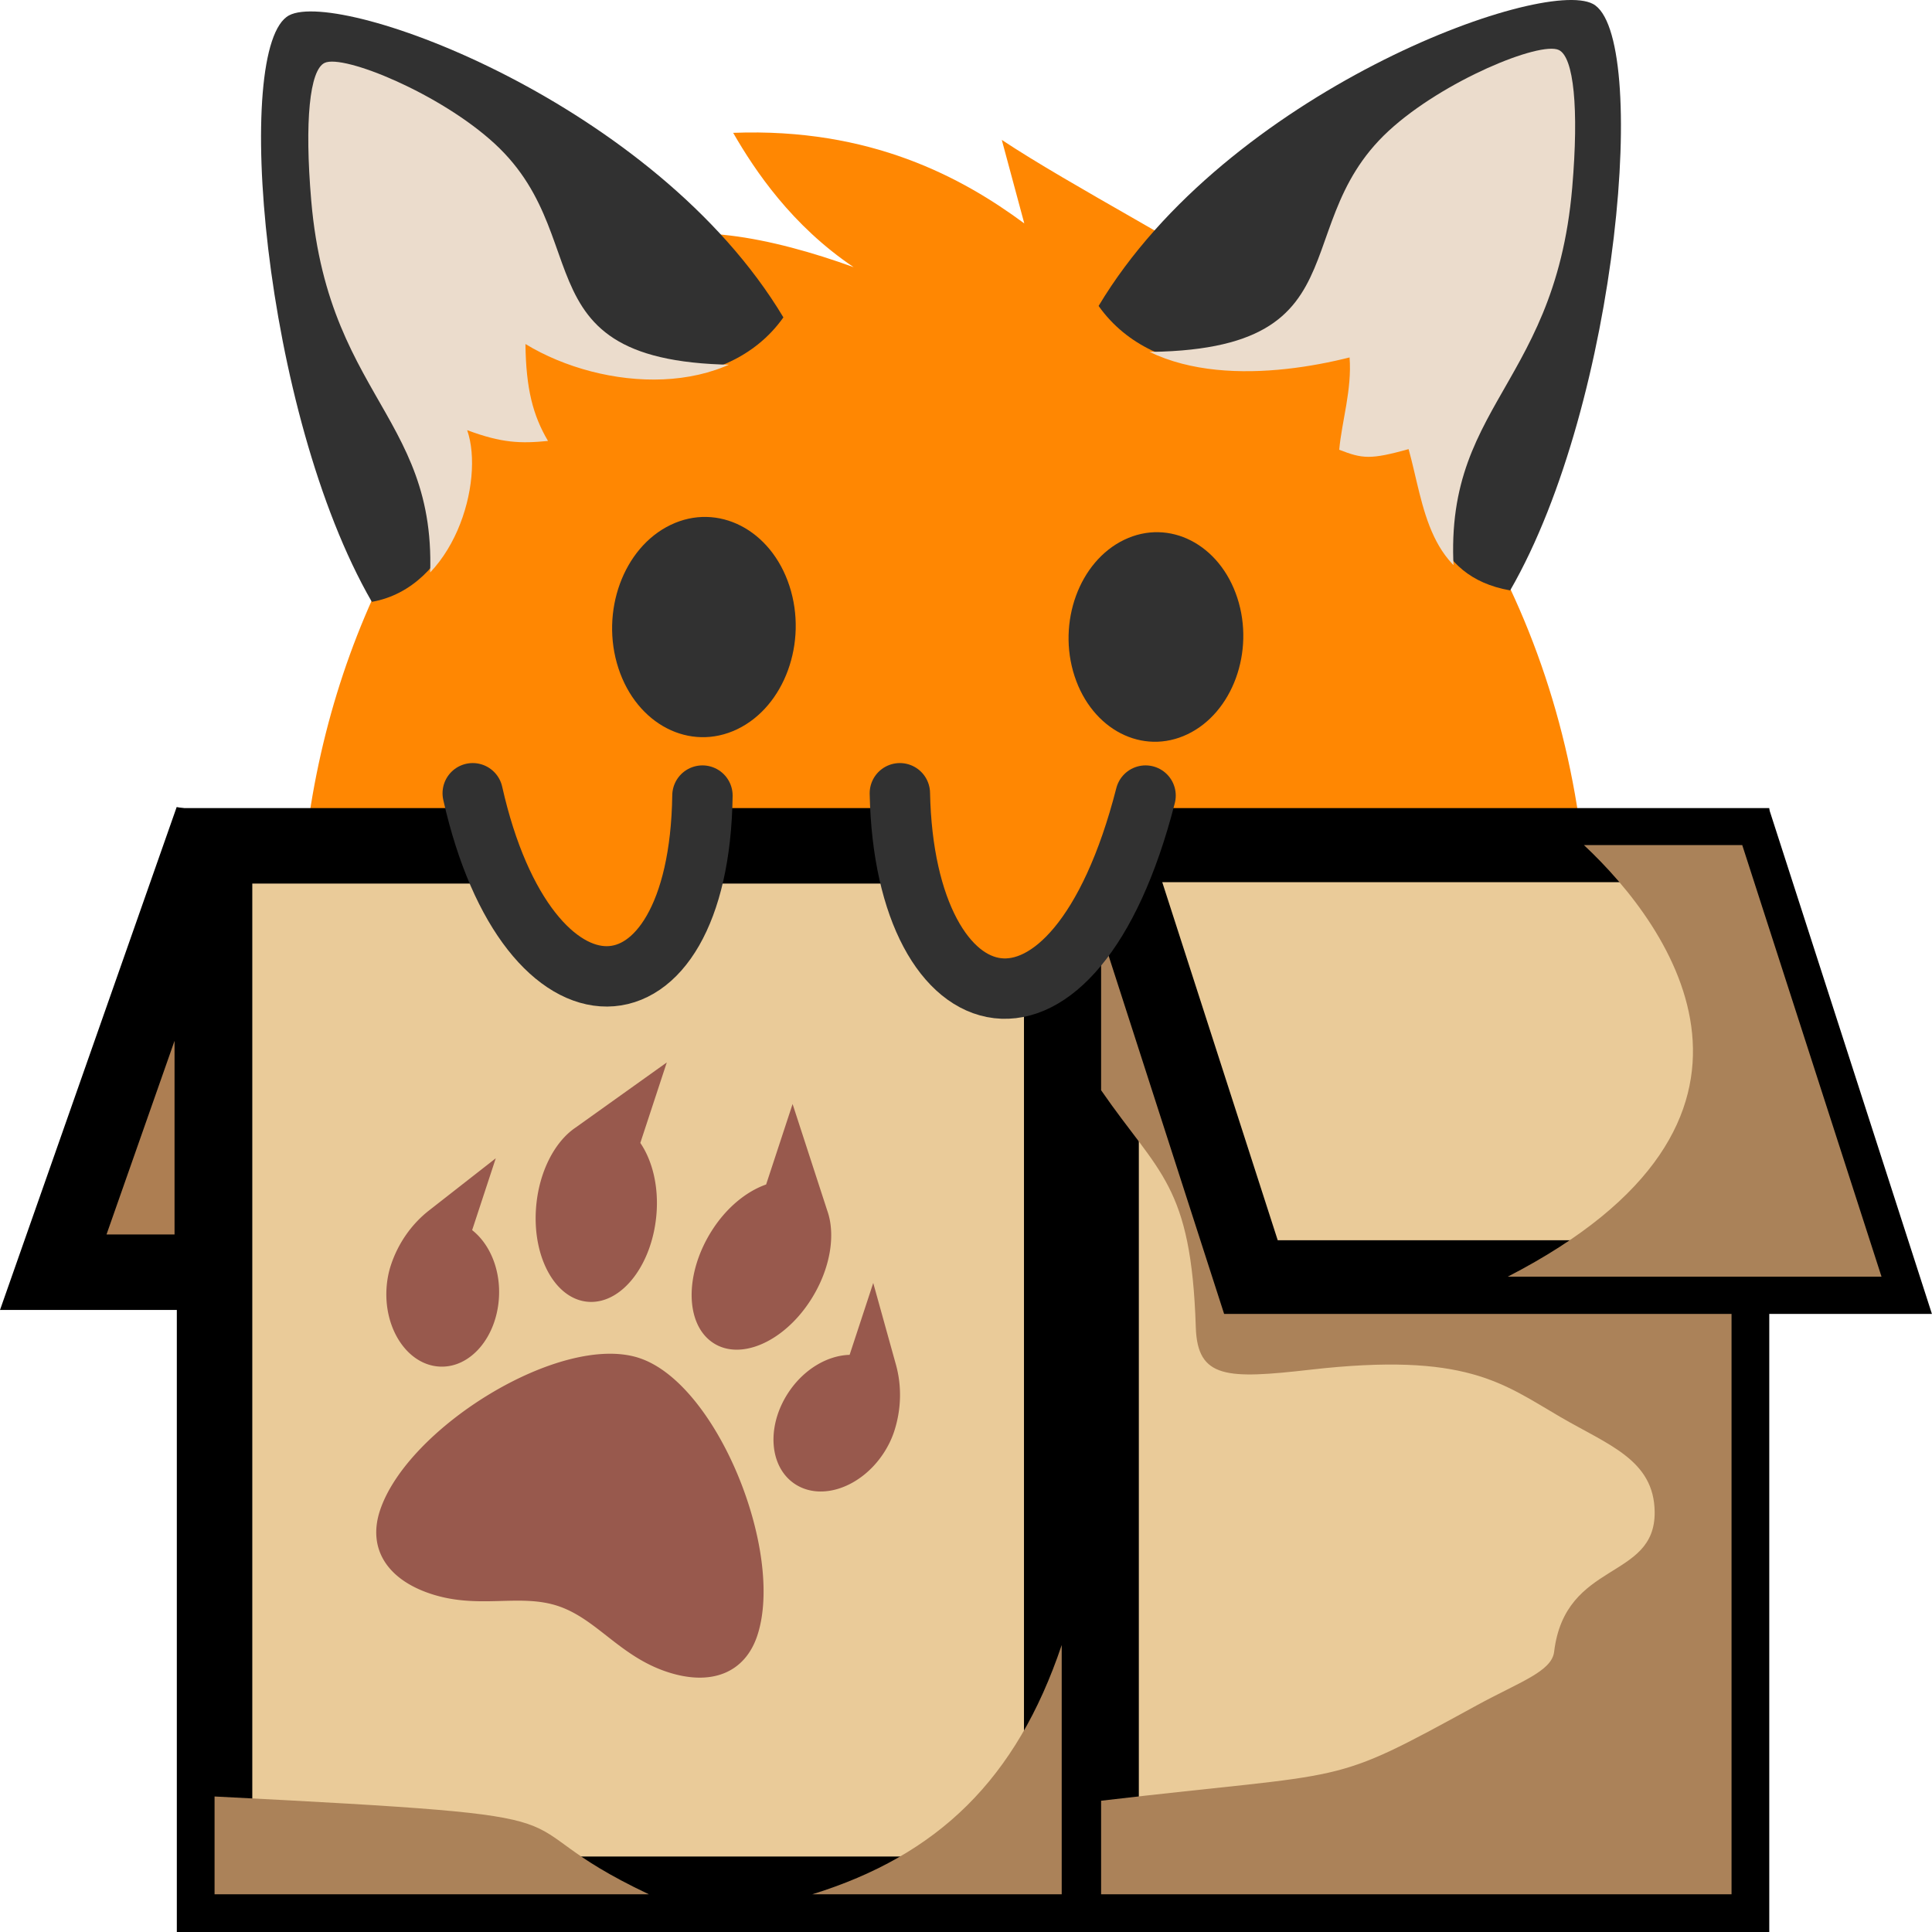
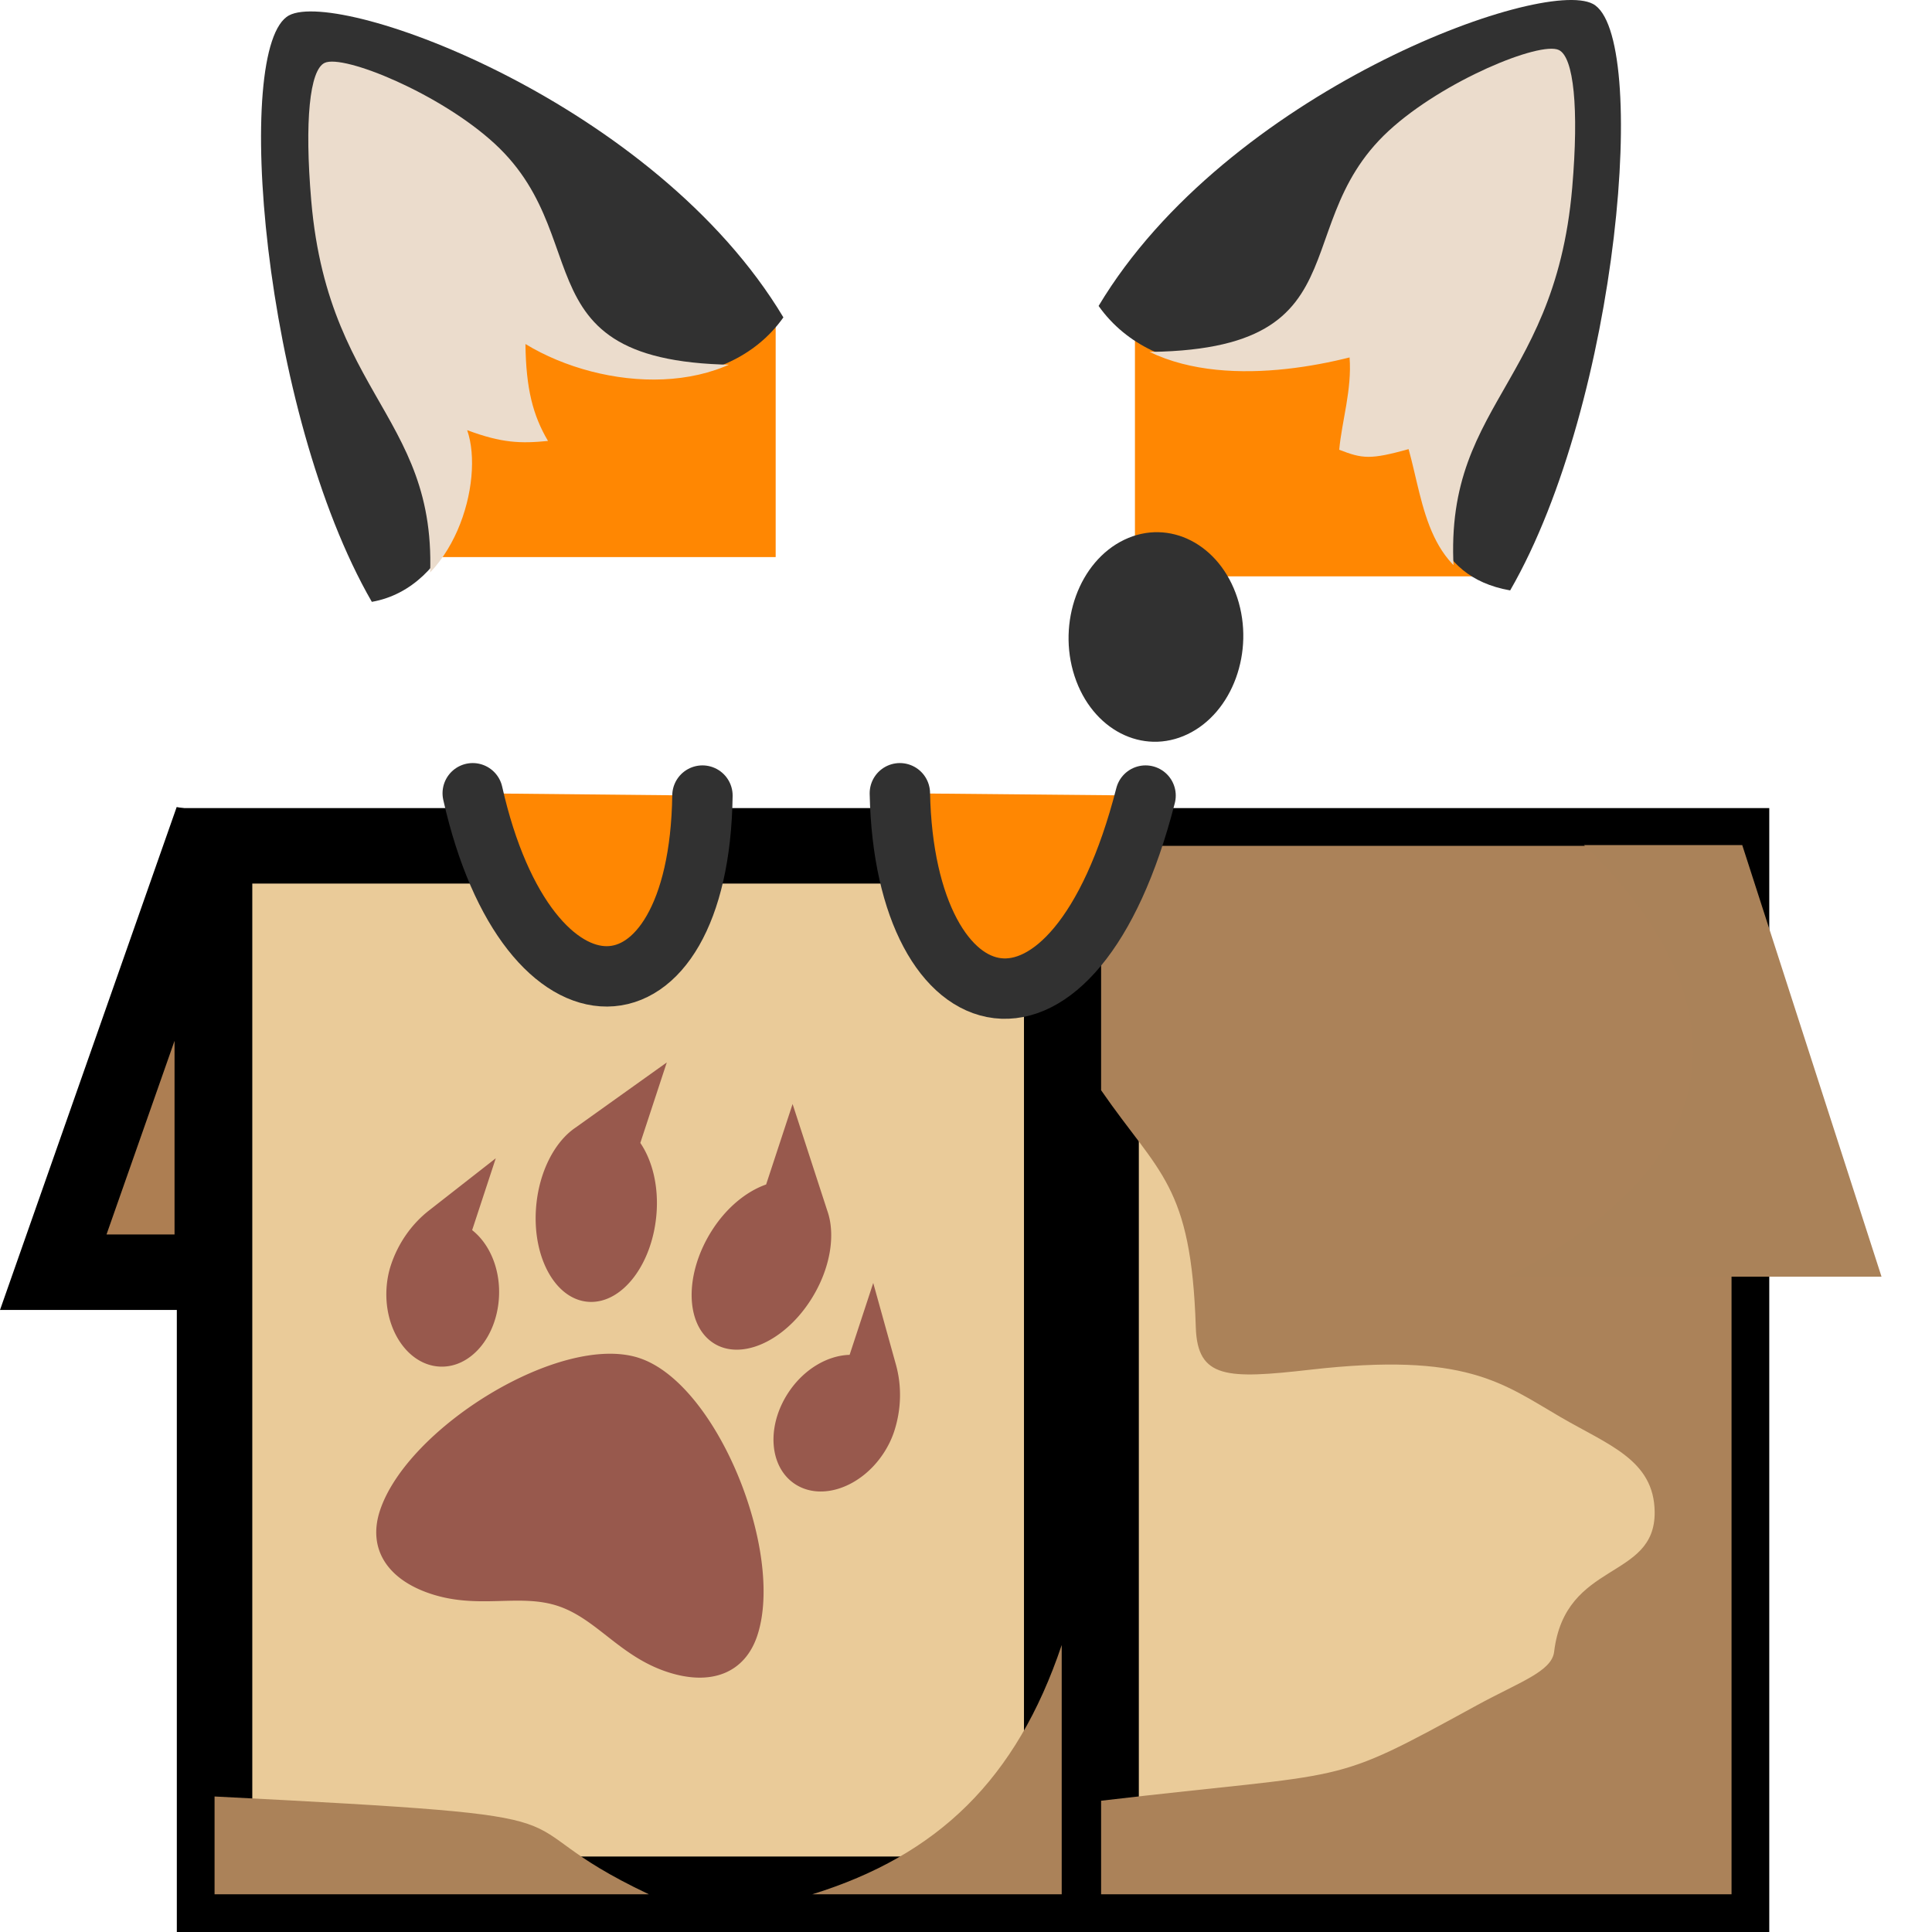
<svg xmlns="http://www.w3.org/2000/svg" xmlns:ns1="http://www.inkscape.org/namespaces/inkscape" xmlns:ns2="http://sodipodi.sourceforge.net/DTD/sodipodi-0.dtd" xmlns:xlink="http://www.w3.org/1999/xlink" width="128" height="128" viewBox="0 0 128 128" version="1.1" id="svg8" ns1:version="0.92.4 5da689c313, 2019-01-14" ns2:docname="blobfoxbox.svg" ns1:export-filename="/home/kevin/Encfs/Media-Enc/Projekte/Grafiken/2019.07.30 - blobfox/blobfoxbox.svg.png" ns1:export-xdpi="96" ns1:export-ydpi="96">
  <defs id="defs2">
    <pattern ns1:collect="always" xlink:href="#pattern2390" id="pattern2397" patternTransform="matrix(1.175,-1.175,1.957,1.957,-183.5,-202.5)" />
    <pattern ns1:collect="always" xlink:href="#pattern2384" id="pattern2390" patternTransform="matrix(1.175,-1.175,1.957,1.957,-210.412,-202.469)" />
    <pattern ns1:collect="always" xlink:href="#Strips1_1white" id="pattern2384" patternTransform="matrix(1.341,-1.341,1.891,1.891,-210.412,-202.469)" />
    <pattern ns1:stockid="Stripes 1:1 white" id="Strips1_1white" patternTransform="translate(0,0) scale(10,10)" height="1" width="2" patternUnits="userSpaceOnUse" ns1:collect="always">
      <rect id="rect1633" height="2" width="1" y="-0.5" x="0" style="fill:white;stroke:none" />
    </pattern>
    <linearGradient ns1:collect="always" id="linearGradient879">
      <stop style="stop-color:#ff7505;stop-opacity:1" offset="0" id="stop875" />
      <stop style="stop-color:#ff8702;stop-opacity:1" offset="1" id="stop877" />
    </linearGradient>
    <mask maskUnits="userSpaceOnUse" id="mask914">
      <path ns2:nodetypes="sssssssss" ns1:connector-curvature="0" id="path916" d="m 154.912,68.61 c 0,13.309 -2.851,14.612 -2.851,22.037 0,7.522 3.279,9.892 1.879,15.119 -1.747,6.519 -11.675,15.32 -32.3,19.246 -19.549,3.722 -44.713,3.715 -57.604,1.179 -12.971,-2.551 -33.636,-9.971 -35.993,-20.68 -3.353,-15.232 0.95,-36.745 10.314,-53.45 13.122,-23.41 38.499,-39.742 76.385,-32.803 18.754,3.435 40.17,20.227 40.17,49.352 z" style="opacity:1;fill:#ffffff;fill-opacity:1;fill-rule:evenodd;stroke:none;stroke-width:2.8;stroke-linecap:round;stroke-linejoin:round;stroke-miterlimit:4;stroke-dasharray:none;stroke-dashoffset:0;stroke-opacity:1;paint-order:markers stroke fill" />
    </mask>
    <clipPath clipPathUnits="userSpaceOnUse" id="clipPath939">
      <path style="opacity:1;fill:#ffffff;fill-opacity:1;fill-rule:evenodd;stroke:none;stroke-width:2.8;stroke-linecap:round;stroke-linejoin:round;stroke-miterlimit:4;stroke-dasharray:none;stroke-dashoffset:0;stroke-opacity:1;paint-order:markers stroke fill" d="m 150.702,0.513 c -3.588,-1.838 -33.067,6.515 -45.386,27.097 5.488,7.742 19.199,1.052 24.752,0.676 -1.518,2.343 -3.958,7.251 -4.009,10.319 2.256,0.871 6.464,0.348 8.501,-1.397 1.408,2.738 0.277,11.991 8.031,13.355 11.962,-15.595 13.616,-47.229 8.111,-50.05 z" id="path941" ns1:connector-curvature="0" ns2:nodetypes="scccccs" />
    </clipPath>
    <clipPath clipPathUnits="userSpaceOnUse" id="clipPath846">
      <path ns2:nodetypes="ssssssscccccccccs" ns1:connector-curvature="0" id="path848" d="m 391.794,425.42 c 1.657,13.018 -0.969,14.646 -0.045,21.909 0.936,7.358 4.439,9.267 3.72,14.554 -0.897,6.594 -9.513,16.438 -29.197,22.846 -18.658,6.074 -43.271,9.2 -56.195,8.325 -13.005,-0.881 -34.141,-5.565 -37.78,-15.746 -5.176,-14.481 -3.547,-36.67 3.434,-53.563 3.058,-7.4 11.253,-21.298 21.357,-27.692 l 8.117,-0.596 -12.767,-1.326 c 5.835,-2.879 11.39,-4.673 15.79,-5.331 1.441,0.886 3.341,1.689 5.005,2.251 -3.514,-1.724 -8.618,-10.207 -11.061,-13.143 13.215,-0.669 24.87,3.072 30.03,5.559 l -4.323,-6.209 c 6.881,0.777 11.291,4.589 18.481,4.892 18.77,1.025 41.809,14.783 45.434,43.271 z" style="opacity:1;fill:url(#linearGradient850);fill-opacity:1;fill-rule:evenodd;stroke:none;stroke-width:2.8;stroke-linecap:round;stroke-linejoin:round;stroke-miterlimit:4;stroke-dasharray:none;stroke-dashoffset:0;stroke-opacity:1;paint-order:markers stroke fill" />
    </clipPath>
    <linearGradient ns1:collect="always" xlink:href="#linearGradient879" id="linearGradient850" gradientUnits="userSpaceOnUse" gradientTransform="matrix(0.978,-0.124,0.124,0.978,231.789,378.026)" x1="114.287" y1="112.444" x2="95.348" y2="85.856" />
    <clipPath clipPathUnits="userSpaceOnUse" id="clipPath848">
      <path ns2:nodetypes="scccccs" ns1:connector-curvature="0" id="path850" d="M 151.144,0.339 C 146.27,-2.231 116.364,8.723 104.218,29.017 c 5.411,7.634 19.064,-0.123 24.539,-0.494 -1.496,2.31 -4.036,8.311 -4.087,11.335 2.224,0.859 9.32,0.611 12.132,-2.27 1.5,5.356 -1.156,17.091 6.49,18.436 10.366,-17.966 13.247,-52.839 7.853,-55.684 z" style="opacity:1;fill:#333333;fill-opacity:1;fill-rule:evenodd;stroke:none;stroke-width:2.8;stroke-linecap:round;stroke-linejoin:round;stroke-miterlimit:4;stroke-dasharray:none;stroke-dashoffset:0;stroke-opacity:1;paint-order:markers stroke fill" />
    </clipPath>
    <mask maskUnits="userSpaceOnUse" id="mask2393">
      <path style="opacity:1;fill:url(#pattern2397);fill-opacity:1;fill-rule:evenodd;stroke:none;stroke-width:2.5;stroke-linecap:round;stroke-linejoin:miter;stroke-miterlimit:4.12;stroke-dasharray:none;stroke-dashoffset:0;stroke-opacity:1;paint-order:fill markers stroke" d="m -145.254,-216.199 v 28.761 h -10.089 z" id="path2395" ns1:connector-curvature="0" ns2:nodetypes="cccc" />
    </mask>
    <clipPath clipPathUnits="userSpaceOnUse" id="clipPath2571">
      <path clip-path="none" ns2:nodetypes="scccccs" ns1:connector-curvature="0" id="path2573" d="M 151.383,0.101 C 146.498,-2.469 116.528,8.485 104.356,28.779 c 5.422,7.634 16.933,6.535 24.083,4.738 0.238,3.04 -0.747,6.094 -0.985,8.764 2.229,0.859 2.959,0.948 6.604,-0.06 1.503,5.356 1.794,12.219 9.456,13.564 10.388,-17.966 13.276,-52.839 7.869,-55.684 z" style="opacity:1;fill:#313131;fill-opacity:1;fill-rule:evenodd;stroke:none;stroke-width:2.8;stroke-linecap:round;stroke-linejoin:round;stroke-miterlimit:4;stroke-dasharray:none;stroke-dashoffset:0;stroke-opacity:1;paint-order:markers stroke fill" />
    </clipPath>
    <clipPath clipPathUnits="userSpaceOnUse" id="clipPath2578">
      <path style="opacity:1;fill:#313131;fill-opacity:1;fill-rule:evenodd;stroke:none;stroke-width:2.8;stroke-linecap:round;stroke-linejoin:round;stroke-miterlimit:4;stroke-dasharray:none;stroke-dashoffset:0;stroke-opacity:1;paint-order:markers stroke fill" d="M 151.521,-0.036 C 146.636,-2.607 116.666,8.347 104.494,28.641 c 5.422,7.634 17.331,6.86 24.748,2.383 -0.056,4.27 -0.717,6.773 -2.147,9.196 2.598,0.254 4.392,0.209 7.694,-1.025 -1.683,4.811 1.201,15.108 8.863,16.452 10.388,-17.966 13.276,-52.839 7.869,-55.684 z" id="path2580" ns1:connector-curvature="0" ns2:nodetypes="scccccs" clip-path="none" />
    </clipPath>
  </defs>
  <ns2:namedview id="base" pagecolor="#ffffff" bordercolor="#666666" borderopacity="1.0" ns1:pageopacity="0.0" ns1:pageshadow="2" ns1:zoom="16" ns1:cx="53.274784" ns1:cy="70.061237" ns1:document-units="px" ns1:current-layer="layer7" showgrid="false" units="px" fit-margin-top="0" fit-margin-left="0" fit-margin-right="0" fit-margin-bottom="0" ns1:window-width="3840" ns1:window-height="1981" ns1:window-x="2880" ns1:window-y="0" ns1:window-maximized="1" showguides="false" />
  <g ns1:groupmode="layer" id="layer3" ns1:label="Ear  back" />
  <g ns1:groupmode="layer" id="layer4" ns1:label="Body">
-     <path style="opacity:1;fill:#ff8702;fill-opacity:1;fill-rule:evenodd;stroke:none;stroke-width:5;stroke-linecap:round;stroke-linejoin:miter;stroke-miterlimit:4.12;stroke-dasharray:none;stroke-dashoffset:0;stroke-opacity:1;paint-order:markers stroke fill" d="M 105.218,62.638 H 19.852 c 0,-15.609 6.184,-29.58 15.927,-38.628 3.678,-3.433 9.666,-5.957 14.039,-4.791 0.387,-0.206 -8.249,-2.593 -7.891,-2.808 3.149,-1.894 9.208,-0.68 14.63,1.29 C 52.457,14.943 50.019,11.308 48.574,8.801 57.682,8.451 63.757,11.769 67.862,14.802 L 66.371,9.268 C 70.901,12.277 79.394,16.702 83.954,19.778 96.669,28.356 105.218,44.338 105.218,62.638 Z" id="path2464" ns1:connector-curvature="0" ns2:nodetypes="ccccsccccsc" />
    <rect style="opacity:1;fill:#ff8702;fill-opacity:1;fill-rule:evenodd;stroke:none;stroke-width:5;stroke-linecap:round;stroke-linejoin:miter;stroke-miterlimit:4.12;stroke-dasharray:none;stroke-dashoffset:0;stroke-opacity:1;paint-order:markers stroke fill" id="rect2551" width="23.457" height="16.489" x="27.933" y="20.419" />
    <rect style="opacity:1;fill:#ff8702;fill-opacity:1;fill-rule:evenodd;stroke:none;stroke-width:5;stroke-linecap:round;stroke-linejoin:miter;stroke-miterlimit:4.12;stroke-dasharray:none;stroke-dashoffset:0;stroke-opacity:1;paint-order:markers stroke fill" id="rect2551-9" width="23.457" height="16.489" x="75.193" y="21.696" />
  </g>
  <g ns1:groupmode="layer" id="layer5" ns1:label="Ear front">
    <path style="opacity:1;fill:#313131;fill-opacity:1;fill-rule:evenodd;stroke:none;stroke-width:2.8;stroke-linecap:round;stroke-linejoin:round;stroke-miterlimit:4;stroke-dasharray:none;stroke-dashoffset:0;stroke-opacity:1;paint-order:markers stroke fill" d="M 105.532,0.258 C 102.131,-1.536 81.261,6.108 72.785,20.27 c 3.776,5.327 11.791,4.56 16.77,3.307 0.166,2.121 -0.52,4.253 -0.686,6.116 1.552,0.599 2.06,0.662 4.599,-0.042 1.047,3.738 1.249,8.527 6.584,9.465 7.234,-12.537 9.245,-36.873 5.48,-38.858 z" id="path2490" ns1:connector-curvature="0" ns2:nodetypes="scccccs" clip-path="none" />
    <path clip-path="none" ns2:nodetypes="scccccs" ns1:connector-curvature="0" id="path2539" d="m 19.155,1.016 c 3.402,-1.794 24.271,5.85 32.747,20.012 -3.776,5.327 -12.068,4.787 -17.233,1.663 0.039,2.98 0.5,4.727 1.495,6.417 -1.809,0.177 -3.058,0.146 -5.357,-0.715 1.172,3.357 -0.837,10.543 -6.172,11.481 C 17.4,27.337 15.39,3.002 19.155,1.016 Z" style="opacity:1;fill:#313131;fill-opacity:1;fill-rule:evenodd;stroke:none;stroke-width:2.8;stroke-linecap:round;stroke-linejoin:round;stroke-miterlimit:4;stroke-dasharray:none;stroke-dashoffset:0;stroke-opacity:1;paint-order:markers stroke fill" />
    <path transform="matrix(0.696,0,0,0.698,0.019,0.286)" clip-path="url(#clipPath2571)" ns2:nodetypes="ssccss" ns1:connector-curvature="0" id="path2492" d="m 148.359,4.336 c -1.788,-0.848 -11.006,2.906 -16.193,7.672 -10.533,9.677 -1.071,22.665 -28.294,20.811 6.009,14.754 19.118,20.291 34.812,24.003 -2.67,-18.584 9.243,-19.505 10.95,-39.434 0.643,-7.513 0.149,-12.376 -1.275,-13.052 z" style="opacity:1;fill:#ebdccc;fill-opacity:1;fill-rule:evenodd;stroke:none;stroke-width:4.017;stroke-linecap:round;stroke-linejoin:round;stroke-miterlimit:4;stroke-dasharray:none;stroke-dashoffset:0;stroke-opacity:1;paint-order:markers stroke fill" />
    <path style="opacity:1;fill:#ebdccc;fill-opacity:1;fill-rule:evenodd;stroke:none;stroke-width:4.017;stroke-linecap:round;stroke-linejoin:round;stroke-miterlimit:4;stroke-dasharray:none;stroke-dashoffset:0;stroke-opacity:1;paint-order:markers stroke fill" d="m 148.359,4.336 c -1.788,-0.848 -11.006,2.906 -16.193,7.672 -10.533,9.677 -1.071,22.665 -28.294,20.811 6.009,14.754 19.118,20.291 34.812,24.003 -2.67,-18.584 9.243,-19.505 10.95,-39.434 0.643,-7.513 0.149,-12.376 -1.275,-13.052 z" id="path2541" ns1:connector-curvature="0" ns2:nodetypes="ssccss" clip-path="url(#clipPath2578)" transform="matrix(-0.696,0,0,0.698,124.764,1.14)" />
  </g>
  <g ns1:label="Face" ns1:groupmode="layer" id="layer1" transform="translate(-26.912,0.031)">
-     <ellipse transform="matrix(0.902,-0.433,0.31,0.951,0,0)" ry="7.117" rx="6.283" cy="69.848" cx="57.534" id="ellipse2481" style="opacity:1;fill:#313131;fill-opacity:1;fill-rule:evenodd;stroke:none;stroke-width:2.812;stroke-linecap:round;stroke-linejoin:round;stroke-miterlimit:4;stroke-dasharray:none;stroke-dashoffset:0;stroke-opacity:1;paint-order:markers stroke fill" />
    <ellipse style="opacity:1;fill:#313131;fill-opacity:1;fill-rule:evenodd;stroke:none;stroke-width:2.812;stroke-linecap:round;stroke-linejoin:round;stroke-miterlimit:4;stroke-dasharray:none;stroke-dashoffset:0;stroke-opacity:1;paint-order:markers stroke fill" id="ellipse2483" cx="86.037" cy="83.517" rx="5.979" ry="6.772" transform="matrix(0.902,-0.433,0.31,0.951,0,0)" />
  </g>
  <g ns1:groupmode="layer" id="layer6" ns1:label="Whiskers" style="display:none">
    <path style="fill:none;fill-opacity:1;stroke:#313131;stroke-width:2.5;stroke-linecap:round;stroke-linejoin:round;stroke-miterlimit:4;stroke-dasharray:none;stroke-opacity:1" d="m 68.646,77.025 c 9.338,-1.395 20.514,-0.625 30.695,1.011" id="path943" ns1:connector-curvature="0" ns2:nodetypes="cc" />
    <path ns2:nodetypes="cc" ns1:connector-curvature="0" id="path945" d="m 67.229,83.131 c 11.44,0.449 21.055,4.55 30.035,11.482" style="fill:none;fill-opacity:1;stroke:#313131;stroke-width:2.5;stroke-linecap:round;stroke-linejoin:round;stroke-miterlimit:4;stroke-dasharray:none;stroke-opacity:1" />
    <path ns2:nodetypes="cc" ns1:connector-curvature="0" id="path947" d="M 32.895,71.457 C 26.719,67.627 21.193,65.441 14.568,63.586" style="fill:none;fill-opacity:1;stroke:#313131;stroke-width:2.5;stroke-linecap:round;stroke-linejoin:round;stroke-miterlimit:4;stroke-dasharray:none;stroke-opacity:1" />
    <path style="fill:none;fill-opacity:1;stroke:#313131;stroke-width:2.5;stroke-linecap:round;stroke-linejoin:round;stroke-miterlimit:4;stroke-dasharray:none;stroke-opacity:1" d="M 32.162,76.368 C 24.398,74.197 17.84,73.287 10.804,73.047" id="path949" ns1:connector-curvature="0" ns2:nodetypes="cc" />
  </g>
  <g ns1:groupmode="layer" id="layer2" ns1:label="Box" style="display:inline">
    <path style="opacity:1;fill:#ad7e52;fill-opacity:1;fill-rule:evenodd;stroke:#000000;stroke-width:5;stroke-linecap:round;stroke-linejoin:miter;stroke-miterlimit:4.12;stroke-dasharray:none;stroke-dashoffset:0;stroke-opacity:1;paint-order:markers stroke fill" d="M 14.064,54.298 V 84.287 H 3.529 Z" id="rect865" ns1:connector-curvature="0" ns2:nodetypes="cccc" />
    <path ns2:nodetypes="cccc" ns1:connector-curvature="0" id="path2374" d="m -145.254,-216.199 v 28.761 h -10.089 z" style="opacity:1;fill:#8c6642;fill-opacity:1;fill-rule:evenodd;stroke:#000000;stroke-width:4.792;stroke-linecap:round;stroke-linejoin:miter;stroke-miterlimit:4.12;stroke-dasharray:none;stroke-dashoffset:0;stroke-opacity:1;paint-order:markers stroke fill" mask="url(#mask2393)" transform="matrix(1.044,0,0,1.043,165.74,279.724)" />
    <rect style="opacity:1;fill:#eacb99;fill-opacity:1;fill-rule:evenodd;stroke:#000000;stroke-width:5;stroke-linecap:round;stroke-linejoin:miter;stroke-miterlimit:4.12;stroke-dasharray:none;stroke-dashoffset:0;stroke-opacity:1;paint-order:markers stroke fill" id="rect863" width="56.126" height="69.461" x="14.215" y="56.039" />
    <rect y="56.039" x="72.951" height="69.461" width="41.768" id="rect868" style="opacity:1;fill:#eacb99;fill-opacity:1;fill-rule:evenodd;stroke:#000000;stroke-width:5;stroke-linecap:round;stroke-linejoin:miter;stroke-miterlimit:4.12;stroke-dasharray:none;stroke-dashoffset:0;stroke-opacity:1;paint-order:markers stroke fill" />
    <path style="opacity:1;fill:#ab8259;fill-opacity:1;fill-rule:evenodd;stroke:none;stroke-width:5;stroke-linecap:round;stroke-linejoin:miter;stroke-miterlimit:4.12;stroke-dasharray:none;stroke-dashoffset:0;stroke-opacity:1;paint-order:markers stroke fill" d="M 72.951,56.039 H 114.719 V 125.5 H 72.951 v -6.197 c 16.976,-1.997 14.88,-0.846 24.904,-6.328 2.802,-1.532 4.952,-2.229 5.11,-3.54 0.733,-6.078 6.713,-4.719 6.661,-9.271 -0.04,-3.443 -3.063,-4.428 -6.25,-6.286 C 99.52,91.631 97.12,89.572 86.82,90.745 81.298,91.374 79.334,91.35 79.225,87.94 78.922,78.462 76.798,77.805 72.951,72.231 Z" id="rect2421" ns1:connector-curvature="0" ns2:nodetypes="cccccsssssscc" />
-     <rect style="opacity:1;fill:#eacb99;fill-opacity:1;fill-rule:evenodd;stroke:#000000;stroke-width:5.125;stroke-linecap:round;stroke-linejoin:miter;stroke-miterlimit:4.12;stroke-dasharray:none;stroke-dashoffset:0;stroke-opacity:1;paint-order:markers stroke fill" id="rect871" width="41.768" height="30.045" x="55.592" y="58.831" transform="matrix(1,0,0.307,0.952,0,0)" />
    <path id="path895" d="m 39.064,86.253 c 2.205,0.087 4.191,-2.553 4.435,-5.896 0.134,-1.842 -0.301,-3.493 -1.076,-4.636 l 1.753,-5.331 -6.039,4.312 c -1.392,0.936 -2.45,2.961 -2.624,5.342 -0.244,3.343 1.346,6.123 3.551,6.209 z m 8.148,2.692 c 1.825,1.245 4.752,-0.043 6.538,-2.876 1.273,-2.019 1.624,-4.277 1.059,-5.859 l -2.298,-7.066 -1.753,5.331 c -1.302,0.458 -2.631,1.525 -3.615,3.086 -1.786,2.833 -1.756,6.139 0.069,7.384 z m -4.855,1.029 c -5.171,-1.709 -15.374,4.6 -17.186,10.111 -0.816,2.482 0.442,4.542 3.368,5.509 3.181,1.051 5.867,-0.039 8.418,0.804 2.573,0.85 4.093,3.33 7.245,4.371 2.926,0.967 5.16,0.061 5.976,-2.421 1.812,-5.511 -2.65,-16.665 -7.821,-18.373 z m -9.297,-4.066 c 0.092,-1.864 -0.641,-3.516 -1.779,-4.409 l 1.565,-4.76 -4.422,3.457 a 6.598,7.203 17.766 0 0 -2.53,3.636 c -0.162,0.496 -0.262,1.035 -0.29,1.601 -0.133,2.688 1.429,4.974 3.488,5.105 2.059,0.131 3.835,-1.942 3.968,-4.63 z m 26.299,4.508 -1.505,-5.415 -1.565,4.761 c -1.445,0.039 -3.014,0.93 -4.046,2.484 -1.488,2.241 -1.288,4.966 0.445,6.088 1.734,1.122 4.344,0.215 5.832,-2.026 0.313,-0.471 0.552,-0.964 0.717,-1.46 a 6.604,7.209 17.766 0 0 0.122,-4.432 z" ns1:connector-curvature="0" style="fill:#98594d;fill-opacity:1;stroke-width:1" />
    <path style="opacity:1;fill:#aa8259;fill-opacity:1;fill-rule:evenodd;stroke:none;stroke-width:2.5;stroke-linecap:round;stroke-linejoin:miter;stroke-miterlimit:4.12;stroke-dasharray:none;stroke-dashoffset:0;stroke-opacity:1;paint-order:fill markers stroke" d="m 104.938,55.988 h 10.49 l 9.227,28.593 H 99.896 C 119.877,74.279 110.795,61.467 104.938,55.988 Z" id="rect2418" ns1:connector-curvature="0" ns2:nodetypes="ccccc" />
    <path style="opacity:1;fill:#ab8259;fill-opacity:1;fill-rule:evenodd;stroke:none;stroke-width:5;stroke-linecap:round;stroke-linejoin:miter;stroke-miterlimit:4.12;stroke-dasharray:none;stroke-dashoffset:0;stroke-opacity:1;paint-order:markers stroke fill" d="M 70.341,108.986 V 125.5 H 53.82 c 8.318,-2.583 13.519,-7.607 16.521,-16.514 z" id="rect2424" ns1:connector-curvature="0" ns2:nodetypes="cccc" />
    <path style="opacity:1;fill:#ab8259;fill-opacity:1;fill-rule:evenodd;stroke:none;stroke-width:5;stroke-linecap:round;stroke-linejoin:miter;stroke-miterlimit:4.12;stroke-dasharray:none;stroke-dashoffset:0;stroke-opacity:1;paint-order:markers stroke fill" d="M 42.986,125.5 H 14.215 v -6.478 c 27.998,1.428 17.74,1.255 28.772,6.478 z" id="rect2427" ns1:connector-curvature="0" ns2:nodetypes="cccc" />
  </g>
  <g ns1:groupmode="layer" id="layer7" ns1:label="Paws">
    <path style="fill:#ff8702;fill-opacity:1;stroke:#313131;stroke-width:4;stroke-linecap:round;stroke-linejoin:round;stroke-miterlimit:4;stroke-dasharray:none;stroke-opacity:1" d="m 31.319,52.555 c 3.671,16.323 14.994,15.978 15.22,0.154" id="path915" ns1:connector-curvature="0" ns2:nodetypes="cc" />
    <path ns2:nodetypes="cc" ns1:connector-curvature="0" id="path888" d="m 59.618,52.555 c 0.319,15.669 11.527,18.722 16.279,0.154" style="fill:#ff8702;fill-opacity:1;stroke:#313131;stroke-width:4;stroke-linecap:round;stroke-linejoin:round;stroke-miterlimit:4;stroke-dasharray:none;stroke-opacity:1" />
  </g>
</svg>